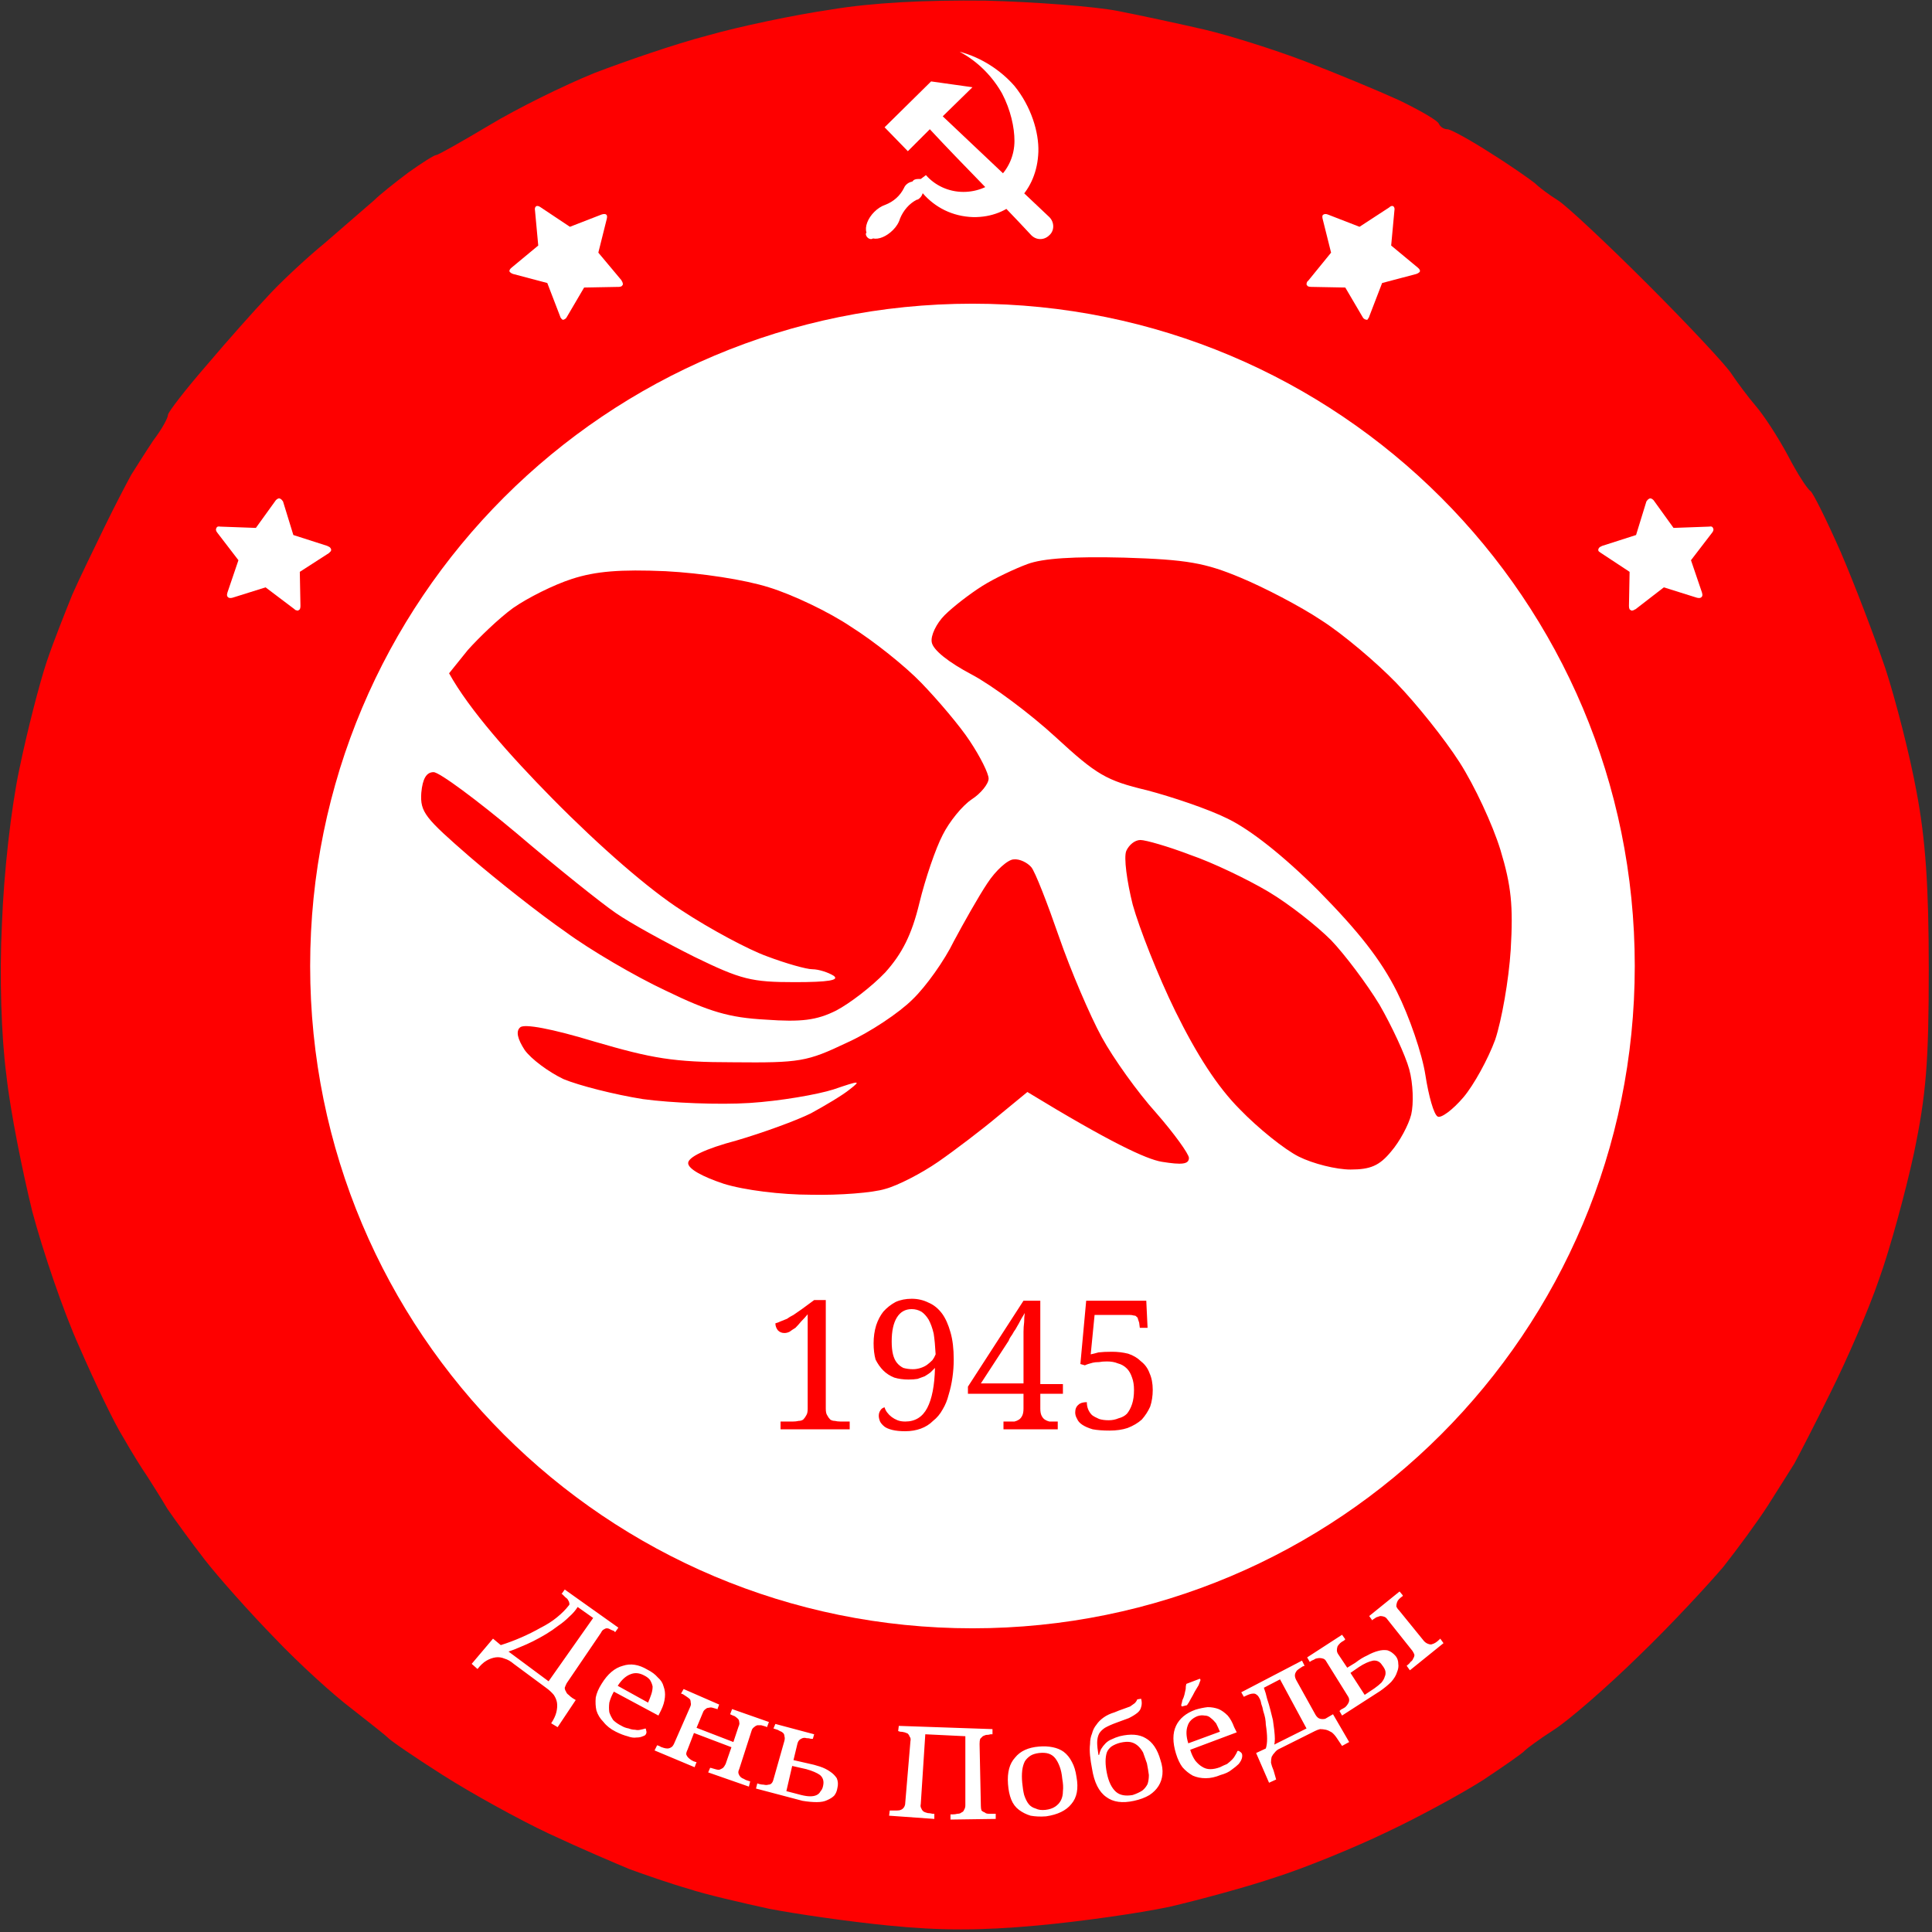
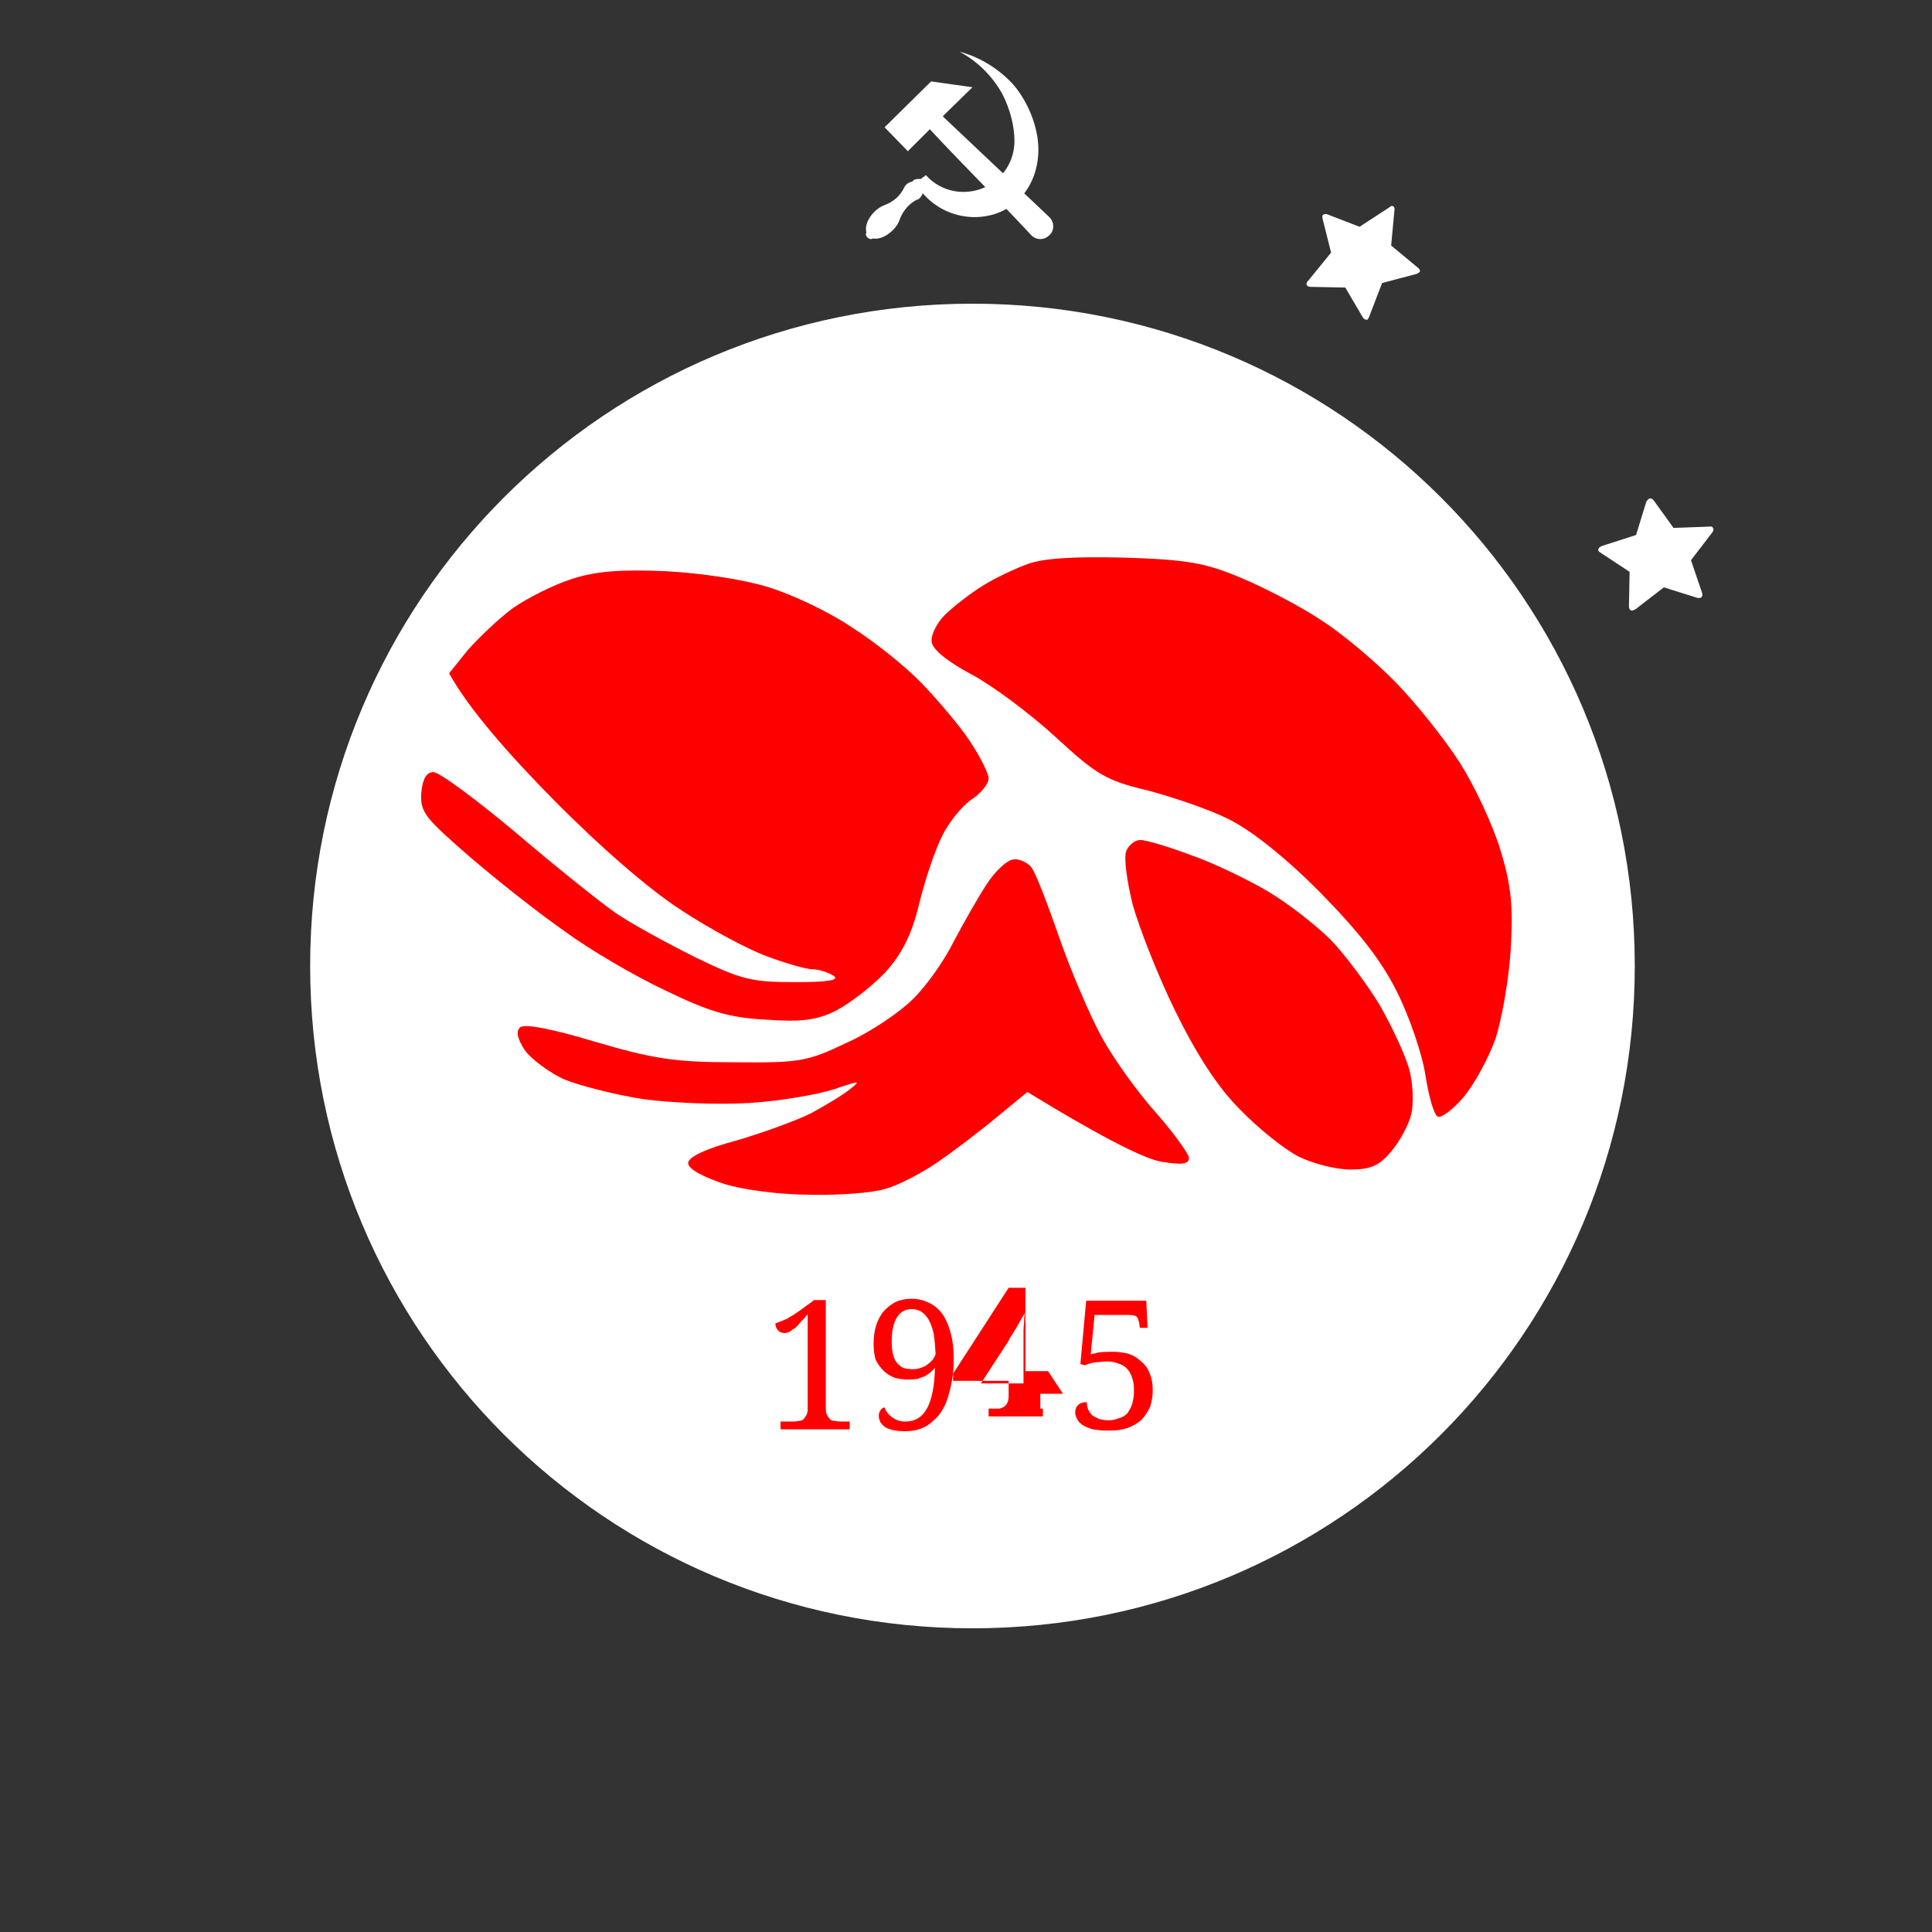
<svg xmlns="http://www.w3.org/2000/svg" version="1.2" viewBox="0 0 299 299" width="299" height="299">
  <rect x="0" y="0" width="299" height="299" fill="#333333" stroke="none" />
  <style>.a{fill:#fe0000}.b{fill:#fff}</style>
-   <path class="a" d="m173 1.7c3.6 0.7 9.6 2 13.5 2.9 3.8 0.9 10.8 3.1 15.5 4.9 4.7 1.8 11.2 4.5 14.5 6 3.3 1.6 6.1 3.2 6.2 3.7 0.2 0.4 0.7 0.8 1.3 0.8 0.5 0 3.6 1.7 6.7 3.7 3.2 2 6.3 4.2 6.9 4.7 0.6 0.6 2.2 1.8 3.5 2.6 1.3 0.8 7.6 6.7 13.9 13 6.3 6.3 12.2 12.6 13 13.9 0.8 1.2 2.5 3.5 3.7 4.9 1.3 1.5 3.5 4.9 5 7.7 1.4 2.7 3 5.2 3.5 5.5 0.4 0.3 2.5 4.5 4.7 9.5 2.1 4.9 5.2 13 6.9 18 1.6 4.9 3.8 13.5 4.8 19 1.4 7.4 1.9 14.6 1.9 27.5 0 14.4-0.4 19.4-2.3 28.5-1.3 6-3.7 14.8-5.4 19.5-1.6 4.7-5 12.5-7.5 17.5-2.4 4.9-5 9.9-5.6 11-0.7 1.1-2.5 4-4.1 6.5-1.6 2.5-4.7 6.7-6.9 9.5-2.3 2.7-8.1 9-13.1 13.8-5 4.9-10.9 10-13.1 11.4-2.2 1.4-4.2 2.9-4.5 3.2-0.3 0.4-3.2 2.4-6.5 4.6-3.3 2.1-10.1 5.8-15 8.1-5 2.4-12.6 5.5-17 6.9-4.4 1.5-11.8 3.5-16.5 4.6-4.7 1-13.9 2.3-20.5 2.9-8.8 0.8-15 0.8-23 0-6.1-0.6-14.4-1.8-18.5-2.6-4.1-0.9-9.8-2.2-12.5-3.1-2.8-0.8-6.8-2.2-9-3-2.2-0.9-7.8-3.3-12.5-5.5-4.7-2.2-12.1-6.3-16.5-9.1-4.4-2.8-8.2-5.4-8.5-5.8-0.3-0.3-2.8-2.3-5.5-4.4-2.8-2.1-8.2-7-12-11-3.9-4-8.7-9.4-10.8-12.1-2.1-2.7-4.7-6.3-5.8-7.9-1-1.7-2.4-3.9-3.1-5-0.7-1-2.4-3.7-3.7-6-1.4-2.2-4.4-8.5-6.8-14-2.5-5.5-5.7-15-7.3-21-1.5-6.1-3.4-15.5-4-21-0.8-6-1.1-15.4-0.7-23.5 0.3-8 1.4-17.8 2.7-24 1.2-5.8 3.1-13.2 4.2-16.5 1.1-3.3 3-8 4-10.5 1.1-2.5 3.4-7.2 5-10.5 1.6-3.3 3.5-6.9 4.1-8 0.7-1.1 2.2-3.5 3.4-5.3 1.3-1.7 2.3-3.5 2.3-4 0-0.4 2.7-3.9 6-7.7 3.3-3.9 7.5-8.6 9.3-10.5 1.7-1.9 5.8-5.8 9.1-8.5 3.2-2.8 6.6-5.7 7.5-6.5 0.9-0.9 3.3-2.8 5.3-4.3 2.1-1.5 4-2.7 4.3-2.7 0.3 0 4-2.1 8.2-4.6 4.3-2.6 11.6-6.2 16.3-8.1 4.7-1.8 12.5-4.5 17.5-5.8 4.9-1.4 13.5-3.2 19-4 6.5-1.1 14.8-1.5 24-1.4 7.7 0.2 16.9 0.9 20.5 1.6z" />
-   <path class="b" d="m35.2 91.7l1.7-5-3.3-4.3q-0.3-0.4-0.1-0.7 0.1-0.3 0.6-0.2l5.5 0.2 3.1-4.3q0.4-0.4 0.7-0.2 0.2 0.1 0.4 0.4l1.6 5.2 5.3 1.7q0.1 0.1 0.2 0.1 0.2 0.1 0.3 0.3 0.1 0.2 0 0.4-0.1 0.1-0.3 0.3l-4.5 2.9 0.1 5.3q0 0.3-0.1 0.5-0.1 0.1-0.3 0.2-0.1 0-0.4-0.1-0.1-0.1-0.1-0.1l-4.5-3.4-5.1 1.6q-0.4 0.1-0.6 0-0.4-0.2-0.2-0.8zm44-50.3l4.1-3.4-0.5-5.4q-0.1-0.5 0.2-0.7 0.3-0.1 0.7 0.2l4.5 3 4.9-1.9q0.6-0.2 0.8 0.1 0.1 0.2 0 0.6l-1.3 5.2 3.6 4.3q0 0.1 0.1 0.2 0.1 0.2 0.1 0.4 0 0.1-0.2 0.3-0.2 0.1-0.4 0.1l-5.4 0.1-2.7 4.6q-0.1 0.2-0.3 0.3-0.2 0.1-0.3 0.1-0.2-0.1-0.3-0.3-0.1-0.1-0.1-0.2l-2-5.2-5.3-1.4q-0.3-0.1-0.5-0.3-0.2-0.3 0.3-0.7zm-44 50.3l1.7-5-3.3-4.3q-0.3-0.4-0.1-0.7 0.1-0.3 0.6-0.2l5.5 0.2 3.1-4.3q0.4-0.4 0.7-0.2 0.2 0.1 0.4 0.4l1.6 5.2 5.3 1.7q0.1 0.1 0.2 0.1 0.2 0.1 0.3 0.3 0.1 0.2 0 0.4-0.1 0.1-0.3 0.3l-4.5 2.9 0.1 5.3q0 0.3-0.1 0.5-0.1 0.1-0.3 0.2-0.1 0-0.4-0.1-0.1-0.1-0.1-0.1l-4.5-3.4-5.1 1.6q-0.4 0.1-0.6 0-0.4-0.2-0.2-0.8zm44-50.3l4.1-3.4-0.5-5.4q-0.1-0.5 0.2-0.7 0.3-0.1 0.7 0.2l4.5 3 4.9-1.9q0.6-0.2 0.8 0.1 0.1 0.2 0 0.6l-1.3 5.2 3.6 4.3q0 0.1 0.1 0.2 0.1 0.2 0.1 0.4 0 0.1-0.2 0.3-0.2 0.1-0.4 0.1l-5.4 0.1-2.7 4.6q-0.1 0.2-0.3 0.3-0.2 0.1-0.3 0.1-0.2-0.1-0.3-0.3-0.1-0.1-0.1-0.2l-2-5.2-5.3-1.4q-0.3-0.1-0.5-0.3-0.2-0.3 0.3-0.7z" />
  <path class="b" d="m263.4 91.7l-1.7-5 3.3-4.3q0.3-0.4 0.1-0.7-0.1-0.3-0.6-0.2l-5.5 0.2-3.1-4.3q-0.4-0.4-0.7-0.2-0.2 0.1-0.4 0.4l-1.6 5.2-5.3 1.7q-0.1 0.1-0.2 0.1-0.2 0.1-0.3 0.3-0.1 0.2 0 0.4 0.1 0.1 0.4 0.3l4.4 2.9-0.1 5.3q0 0.3 0.1 0.5 0.1 0.1 0.3 0.2 0.2 0 0.4-0.1 0.1-0.1 0.2-0.1l4.4-3.4 5.1 1.6q0.4 0.1 0.6 0 0.4-0.2 0.2-0.8zm-44-50.3l-4.1-3.4 0.5-5.4q0.1-0.5-0.2-0.7-0.3-0.1-0.6 0.2l-4.6 3-4.9-1.9q-0.5-0.2-0.8 0.1-0.1 0.2 0 0.6l1.3 5.2-3.5 4.3q-0.1 0.1-0.2 0.2-0.1 0.2-0.1 0.4 0 0.1 0.2 0.3 0.2 0.1 0.5 0.1l5.3 0.1 2.7 4.6q0.1 0.2 0.3 0.3 0.2 0.1 0.4 0.1 0.1-0.1 0.2-0.3 0.1-0.1 0.1-0.2l2-5.2 5.3-1.4q0.3-0.1 0.5-0.3 0.2-0.3-0.3-0.7zm44 50.3l-1.7-5 3.3-4.3q0.3-0.4 0.1-0.7-0.1-0.3-0.6-0.2l-5.5 0.2-3.1-4.3q-0.4-0.4-0.7-0.2-0.2 0.1-0.4 0.4l-1.6 5.2-5.3 1.7q-0.1 0.1-0.2 0.1-0.2 0.1-0.3 0.3-0.1 0.2 0 0.4 0.1 0.1 0.4 0.3l4.4 2.9-0.1 5.3q0 0.3 0.1 0.5 0.1 0.1 0.3 0.2 0.2 0 0.4-0.1 0.1-0.1 0.2-0.1l4.4-3.4 5.1 1.6q0.4 0.1 0.6 0 0.4-0.2 0.2-0.8zm-44-50.3l-4.1-3.4 0.5-5.4q0.1-0.5-0.2-0.7-0.3-0.1-0.6 0.2l-4.6 3-4.9-1.9q-0.5-0.2-0.8 0.1-0.1 0.2 0 0.6l1.3 5.2-3.5 4.3q-0.1 0.1-0.2 0.2-0.1 0.2-0.1 0.4 0 0.1 0.2 0.3 0.2 0.1 0.5 0.1l5.3 0.1 2.7 4.6q0.1 0.2 0.3 0.3 0.2 0.1 0.4 0.1 0.1-0.1 0.2-0.3 0.1-0.1 0.1-0.2l2-5.2 5.3-1.4q0.3-0.1 0.5-0.3 0.2-0.3-0.3-0.7z" />
  <path class="b" d="m150.5 47c56.7 0 102.5 45.8 102.5 102.5 0 56.7-45.8 102.5-102.5 102.5-56.7 0-102.5-45.8-102.5-102.5 0-56.7 45.8-102.5 102.5-102.5z" />
  <path class="a" d="m159 87.3c-1.9 0.7-5.1 2.2-7 3.4-1.9 1.2-4.5 3.2-5.8 4.5-1.3 1.3-2.2 3.2-2 4.2 0.2 1.2 2.6 3.1 6.2 5 3.2 1.7 9.1 6.1 13 9.7 6.3 5.8 7.8 6.7 14.1 8.2 3.8 1 9.5 2.9 12.5 4.4 3.5 1.7 8.6 5.7 14.1 11.2 6.1 6.2 9.6 10.6 12.1 15.6 1.9 3.8 3.9 9.6 4.4 12.9 0.5 3.2 1.3 6.1 1.9 6.4 0.5 0.3 2.3-1 4-3 1.6-1.9 3.8-5.9 4.9-8.9 1-3 2.1-9.2 2.4-13.9 0.4-6.8 0.1-9.9-1.6-15.5-1.2-3.9-4-9.9-6.3-13.5-2.3-3.6-6.7-9.1-9.8-12.3-3.1-3.2-8.3-7.6-11.6-9.7-3.3-2.2-8.9-5.1-12.5-6.6-5.5-2.3-8.3-2.8-18-3.1-7.8-0.2-12.6 0.1-15 1zm-70.5 2.3c-2.8 0.9-6.8 2.9-9.1 4.5-2.2 1.6-5.3 4.6-7 6.5l-2.9 3.6c3.1 5.6 9.4 12.7 16 19.4 7.4 7.5 15 14.1 20 17.3 4.4 2.9 10.4 6.1 13.2 7.1 2.9 1.1 6.1 2 7 2 1 0 2.5 0.5 3.3 1 1 0.7-0.8 1-6 1-6.7 0-8.3-0.4-15.5-3.9-4.4-2.2-9.9-5.2-12.2-6.8-2.2-1.5-9.2-7.1-15.3-12.3-6.2-5.2-12-9.5-12.9-9.5-1.1 0-1.7 1-1.9 3.2-0.2 3 0.6 3.9 7.5 9.9 4.3 3.7 10.9 8.9 14.8 11.6 3.8 2.8 10.8 6.9 15.5 9.1 6.8 3.3 9.9 4.2 15.5 4.5 5.5 0.4 7.9 0.1 10.9-1.4 2.1-1.1 5.5-3.7 7.6-5.9 2.6-2.9 4.1-5.8 5.3-10.8 0.9-3.7 2.5-8.4 3.6-10.5 1-2 3-4.5 4.5-5.5 1.4-0.9 2.6-2.4 2.6-3.2 0-0.8-1.3-3.4-2.9-5.8-1.5-2.3-4.9-6.3-7.5-9-2.5-2.6-7.4-6.5-10.9-8.7-3.4-2.3-9.1-5-12.7-6.1-3.8-1.2-10.4-2.2-16-2.5-7-0.3-10.8 0-14.5 1.2zm64.3 47.1c-1.4 2.1-3.7 6.2-5.2 9-1.4 2.9-4.3 7-6.4 9-2 2-6.6 5.1-10.2 6.7-6.1 2.9-7.2 3.1-17.5 3-9.3 0-12.6-0.6-21.5-3.2-6.6-2-10.9-2.8-11.5-2.2-0.7 0.6-0.4 1.8 0.7 3.5 1 1.4 3.7 3.4 6 4.5 2.4 1 7.9 2.4 12.3 3.1 4.4 0.6 11.8 0.9 16.5 0.6 4.7-0.3 10.5-1.3 13-2.1 4.1-1.4 4.3-1.4 2.5 0-1.1 0.9-3.8 2.5-6 3.7-2.2 1.1-7.4 3-11.5 4.2-4.9 1.3-7.5 2.6-7.5 3.5 0 0.9 2.2 2.1 5.5 3.2 3.2 1 8.9 1.7 13.5 1.7 4.4 0.1 9.6-0.3 11.5-0.9 1.9-0.5 5.6-2.4 8.2-4.2 2.6-1.8 6.8-5 9.3-7.1l4.5-3.7c12.8 7.8 18.4 10.4 20.8 10.8 3.1 0.5 4.2 0.4 4.2-0.6 0-0.6-2.3-3.8-5.1-7-2.8-3.1-6.6-8.4-8.4-11.7-1.8-3.3-4.8-10.3-6.6-15.5-1.8-5.2-3.7-10.1-4.3-10.8-0.6-0.7-1.8-1.3-2.7-1.2-0.9 0-2.8 1.7-4.1 3.7zm21.5-5c-0.4 1 0.1 4.7 1 8.3 1 3.6 3.9 11 6.6 16.5 3.3 6.7 6.5 11.7 10 15.2 2.8 2.9 6.9 6.2 9.1 7.3 2.2 1.1 5.8 2 8 2 3.1 0 4.5-0.6 6.3-2.8 1.3-1.5 2.7-4.1 3.1-5.7 0.4-1.7 0.3-4.8-0.3-7-0.6-2.2-2.7-6.7-4.6-10-2-3.3-5.4-7.8-7.5-10-2.2-2.2-6.5-5.6-9.7-7.5-3.2-1.9-8.6-4.5-12.1-5.7-3.4-1.3-6.9-2.3-7.7-2.3-0.9 0-1.8 0.8-2.2 1.7z" />
-   <path fill-rule="evenodd" class="b" d="m76.3 253.6l1.2 1q1.6-0.5 3.2-1.2 1.6-0.7 3-1.5 1.4-0.7 2.5-1.6 1.1-0.9 1.8-1.8 0.2-0.2 0.1-0.4 0-0.2-0.2-0.5-0.1-0.2-0.4-0.4-0.3-0.3-0.5-0.5h-0.1l0.5-0.7 8.3 5.9-0.5 0.7-0.2-0.2q-0.3-0.1-0.5-0.2-0.3-0.2-0.6-0.2-0.2 0-0.5 0.2-0.2 0.1-0.4 0.5l-5.3 7.8q-0.2 0.4-0.3 0.7 0 0.3 0.2 0.6 0.1 0.3 0.4 0.5 0.3 0.3 0.6 0.5l0.5 0.3-2.8 4.2-1-0.6q0.6-0.9 0.8-1.7 0.2-0.8 0.1-1.5-0.1-0.6-0.5-1.2-0.5-0.6-1.2-1.1l-5-3.7q-0.7-0.6-1.4-0.8-0.7-0.3-1.4-0.2-0.7 0.1-1.4 0.5-0.7 0.4-1.4 1.3l-0.9-0.8zm15.5-3.2l-2.4-1.7q-0.5 0.8-1.3 1.5-0.8 0.8-1.7 1.4-0.9 0.7-1.9 1.3-1 0.6-2 1.1-1 0.5-2 0.9-0.9 0.4-1.8 0.7l6.2 4.6zm3.5 17.6q-1.2-0.6-1.9-1.5-0.8-0.8-1.1-1.8-0.2-0.9-0.1-2 0.2-1 0.9-2.1 1.4-2.3 3.3-2.8 1.8-0.6 3.8 0.6 1 0.5 1.6 1.2 0.7 0.6 0.9 1.4 0.3 0.8 0.2 1.7-0.1 1-0.6 2l-0.4 0.8-6.9-3.7q-0.5 0.9-0.7 1.7-0.1 0.8 0 1.5 0.2 0.6 0.6 1.2 0.5 0.5 1.3 0.9 0.5 0.3 1.1 0.4 0.5 0.2 1 0.2 0.4 0.1 0.8 0 0.5-0.1 0.8-0.2 0.1 0.1 0.1 0.3 0.1 0.3 0 0.5-0.1 0.3-0.5 0.4-0.4 0.2-1 0.2-0.6 0.1-1.4-0.2-0.8-0.2-1.8-0.7zm4.4-8.7q-1.1-0.6-2.1-0.2-1.1 0.4-2 1.8l4.7 2.6q0.3-0.7 0.5-1.3 0.2-0.6 0.2-1.2-0.1-0.5-0.4-1-0.3-0.4-0.9-0.7zm13.6 5.2l5.7 2-0.3 0.8-0.2-0.1q-0.4-0.1-0.7-0.2-0.3 0-0.6 0-0.3 0.1-0.5 0.3-0.3 0.2-0.4 0.6l-1.9 5.9q-0.2 0.4-0.1 0.7 0.1 0.3 0.3 0.5 0.2 0.2 0.5 0.3 0.3 0.2 0.7 0.3l0.3 0.1-0.2 0.8-6.3-2.2 0.3-0.7h0.1q0.3 0.1 0.7 0.2 0.3 0.1 0.6 0.1 0.3-0.1 0.6-0.3 0.2-0.2 0.4-0.6l0.9-2.6-5.8-2.2-1 2.6q-0.2 0.4-0.2 0.7 0.1 0.3 0.3 0.5 0.2 0.2 0.5 0.4 0.3 0.2 0.7 0.3h0.1l-0.3 0.8-6.2-2.6 0.4-0.8 0.3 0.1q0.3 0.2 0.7 0.3 0.3 0.1 0.6 0.1 0.3 0 0.6-0.2 0.2-0.1 0.4-0.5l2.5-5.7q0.2-0.4 0.1-0.7 0-0.3-0.1-0.5-0.2-0.2-0.5-0.4-0.3-0.2-0.6-0.4l-0.3-0.1 0.4-0.7 5.5 2.4-0.3 0.8v-0.1q-0.4-0.1-0.7-0.2-0.3-0.1-0.6 0-0.3 0-0.5 0.2-0.3 0.2-0.4 0.5l-1 2.4 5.7 2.2 0.8-2.4q0.2-0.4 0.1-0.7 0-0.3-0.2-0.5-0.2-0.2-0.5-0.4-0.3-0.1-0.7-0.3zm6.7 2.3l6 1.6-0.2 0.7h-0.3q-0.3-0.1-0.7-0.1-0.3-0.1-0.6 0-0.3 0.1-0.5 0.3-0.2 0.2-0.3 0.6l-0.6 2.5 2.2 0.5q1 0.2 1.9 0.5 0.9 0.3 1.6 0.8 0.6 0.4 1 1 0.3 0.7 0.1 1.5-0.1 0.7-0.5 1.2-0.4 0.4-1.1 0.7-0.6 0.3-1.6 0.3-1 0-2.2-0.2l-7.2-1.9 0.2-0.8 0.3 0.1q0.4 0.1 0.7 0.1 0.4 0.1 0.7 0 0.3 0 0.5-0.2 0.2-0.2 0.3-0.6l1.7-6q0.1-0.4 0-0.7 0-0.3-0.2-0.5-0.2-0.2-0.5-0.3-0.3-0.2-0.7-0.3l-0.3-0.1zm1.7 10.4l2.3 0.6q0.8 0.2 1.4 0.2 0.6 0 1-0.2 0.4-0.2 0.6-0.6 0.3-0.3 0.4-0.9 0.2-1-0.5-1.6-0.7-0.5-2.1-0.9l-2.2-0.5zm17.3-9.3l0.1-0.8 14.5 0.5v0.8h-0.3q-0.3 0.1-0.7 0.1-0.3 0.1-0.5 0.2-0.2 0.2-0.4 0.4-0.1 0.3-0.1 0.8l0.2 9.6q0 0.4 0.1 0.7 0.2 0.2 0.5 0.3 0.2 0.2 0.6 0.2 0.4 0 0.8 0h0.3v0.8l-7 0.1v-0.8h0.3q0.4 0 0.8-0.1 0.4 0 0.6-0.2 0.3-0.1 0.4-0.4 0.2-0.3 0.2-0.7v-10.7l-6.2-0.3-0.7 10.8q-0.1 0.4 0.1 0.7 0.1 0.3 0.4 0.5 0.2 0.1 0.6 0.2 0.3 0 0.7 0.1h0.3v0.8l-7-0.5 0.1-0.8h0.3q0.4 0 0.8 0 0.4 0 0.6-0.1 0.3-0.1 0.5-0.4 0.2-0.3 0.2-0.7l0.8-9.5q0.1-0.5-0.1-0.7-0.1-0.3-0.3-0.5-0.2-0.1-0.5-0.2-0.4-0.1-0.7-0.1zm27.6 7.1q0.5 2.7-0.8 4.2-1.2 1.5-3.9 1.9-1.3 0.1-2.4-0.1-1-0.3-1.8-0.9-0.8-0.6-1.2-1.6-0.4-1-0.5-2.4-0.2-2.7 1.1-4.1 1.2-1.5 3.7-1.7 1.1-0.1 2.1 0.1 1 0.2 1.7 0.7 0.8 0.6 1.3 1.6 0.5 0.9 0.7 2.3zm-8.4 0.9q0.1 1.1 0.3 1.9 0.3 0.9 0.7 1.4 0.4 0.5 1.1 0.7 0.6 0.3 1.5 0.2 0.9-0.1 1.5-0.5 0.6-0.4 0.9-1 0.3-0.6 0.3-1.4 0.1-0.8-0.1-1.9-0.1-1.1-0.4-1.9-0.3-0.8-0.7-1.3-0.4-0.5-1-0.7-0.6-0.2-1.5-0.1-0.8 0.1-1.3 0.4-0.6 0.4-0.9 0.9-0.3 0.6-0.4 1.4-0.1 0.9 0 1.9zm10.8-2.2q-0.2-1-0.3-2-0.1-1 0-1.8 0-0.9 0.3-1.6 0.2-0.8 0.7-1.4 0.4-0.6 1.1-1.1 0.7-0.5 1.7-0.8 0.7-0.3 1.3-0.5 0.6-0.2 1.1-0.4 0.4-0.3 0.7-0.5 0.3-0.3 0.4-0.6l0.6-0.1q0.2 0.7 0 1.3-0.1 0.5-0.6 0.9-0.5 0.4-1.3 0.8-0.8 0.3-1.9 0.7-1.1 0.4-1.8 0.8-0.6 0.4-0.9 0.9-0.3 0.6-0.3 1.4 0 0.7 0.2 1.9h0.1q0.1-0.5 0.3-0.9 0.3-0.5 0.7-0.9 0.4-0.4 0.9-0.6 0.6-0.3 1.3-0.5 2.5-0.6 4 0.3 1.6 0.9 2.3 3.4 0.4 1.2 0.3 2.2-0.1 1-0.6 1.8-0.5 0.8-1.4 1.4-1 0.6-2.4 0.9-2.7 0.6-4.3-0.6-1.7-1.2-2.2-4.4zm8.5-0.8q-0.3-0.9-0.6-1.7-0.4-0.7-0.9-1.1-0.5-0.4-1.1-0.5-0.6-0.1-1.5 0.1-0.8 0.2-1.4 0.6-0.5 0.4-0.7 0.9-0.2 0.6-0.2 1.4 0 0.8 0.2 1.8 0.4 2 1.4 2.9 0.9 0.8 2.6 0.5 0.9-0.3 1.5-0.7 0.5-0.4 0.8-1 0.2-0.6 0.2-1.4-0.1-0.8-0.3-1.8zm11.4 1.8q-1.2 0.5-2.3 0.5-1.1 0-2-0.4-0.9-0.5-1.6-1.3-0.6-0.8-1-2.1-0.8-2.6 0-4.3 0.8-1.7 3-2.5 1-0.3 1.9-0.4 0.9 0 1.7 0.3 0.7 0.3 1.4 1 0.6 0.7 1 1.8l0.4 0.8-7.2 2.7q0.3 1 0.8 1.7 0.5 0.6 1 0.9 0.6 0.4 1.3 0.4 0.7 0 1.5-0.3 0.6-0.3 1.1-0.5 0.4-0.3 0.8-0.7 0.3-0.3 0.5-0.7 0.2-0.3 0.3-0.6 0.2-0.1 0.4 0.1 0.2 0.1 0.3 0.3 0.1 0.3 0 0.7-0.1 0.4-0.5 0.9-0.4 0.4-1.1 0.9-0.6 0.5-1.7 0.8zm-3.6-9.1q-1.2 0.5-1.5 1.5-0.4 1.1 0.1 2.7l4.9-1.8q-0.3-0.7-0.6-1.3-0.4-0.5-0.8-0.8-0.4-0.4-1-0.4-0.5-0.1-1.1 0.1zm-2.4-1.5l-0.1-0.2q0.1-0.3 0.2-0.8 0.2-0.4 0.3-0.8 0.1-0.5 0.2-0.9 0-0.5 0.1-0.8l2.1-0.8 0.1 0.2q-0.1 0.3-0.3 0.8-0.3 0.5-0.6 1-0.3 0.6-0.6 1.1-0.3 0.6-0.6 1zm11.5 7.2l1.5-0.7q0.2-0.6 0.2-1.5 0-0.9-0.2-2.2 0-0.4-0.1-1-0.1-0.5-0.3-1.1-0.1-0.6-0.3-1.1-0.1-0.6-0.3-0.9-0.2-0.4-0.4-0.5-0.2-0.2-0.5-0.2-0.3 0-0.6 0.1-0.3 0.1-0.7 0.3l-0.2 0.1-0.4-0.7 9.4-4.9 0.4 0.8-0.3 0.1q-0.3 0.2-0.6 0.4-0.3 0.2-0.4 0.4-0.2 0.3-0.2 0.6 0 0.3 0.2 0.7l3 5.4q0.3 0.5 0.7 0.6 0.4 0.1 0.8 0l1.2-0.7 2.5 4.3-1.1 0.6-0.8-1.2q-0.4-0.6-0.8-0.9-0.5-0.3-0.9-0.4-0.5-0.1-0.9-0.1-0.4 0.1-0.8 0.3l-5.4 2.7q-0.5 0.2-0.8 0.6-0.3 0.3-0.5 0.7-0.1 0.4-0.1 0.9 0.1 0.5 0.4 1.2l0.4 1.4-1.1 0.5zm2.8-3.6q0.1 0.9 0.1 1.4 0 0.6-0.1 0.9l5-2.5-4.1-7.6-2.5 1.3q0.3 0.8 0.5 1.7 0.3 0.9 0.5 1.7 0.2 0.8 0.4 1.6 0.1 0.8 0.2 1.5zm5.1-11.2l5.4-3.5 0.5 0.7-0.2 0.2q-0.4 0.2-0.6 0.4-0.3 0.3-0.4 0.5-0.1 0.3-0.1 0.6 0 0.3 0.2 0.6l1.4 2.1 1.3-0.8q0.9-0.7 1.8-1.1 0.9-0.5 1.7-0.7 0.7-0.2 1.4-0.1 0.7 0.2 1.3 0.9 0.4 0.5 0.4 1.2 0.1 0.6-0.2 1.3-0.2 0.7-0.9 1.5-0.7 0.7-1.7 1.4l-5.9 3.8-0.4-0.7 0.2-0.2q0.4-0.2 0.7-0.4 0.3-0.3 0.4-0.5 0.2-0.3 0.2-0.6 0-0.3-0.2-0.6l-3.3-5.3q-0.2-0.4-0.5-0.5-0.3-0.1-0.6-0.1-0.2 0-0.6 0.1-0.3 0.2-0.6 0.3l-0.3 0.2zm8.9 5.8l1.5-1q0.7-0.5 1.1-0.9 0.4-0.5 0.5-0.9 0.2-0.4 0.1-0.9-0.1-0.4-0.5-0.9-0.5-0.8-1.4-0.7-1 0.2-2.2 1l-1.3 0.9zm0.7-12.2l4.7-3.8 0.5 0.6v0.1q-0.3 0.2-0.6 0.5-0.2 0.2-0.3 0.5-0.1 0.3-0.1 0.6 0.1 0.3 0.4 0.6l3.9 4.8q0.3 0.3 0.6 0.4 0.2 0.1 0.5 0.1 0.4-0.1 0.7-0.3 0.3-0.2 0.6-0.5l0.1-0.1 0.5 0.7-5.2 4.2-0.5-0.7q0.4-0.3 0.6-0.6 0.3-0.2 0.4-0.5 0.2-0.3 0.2-0.6-0.1-0.3-0.3-0.6l-3.9-4.9q-0.2-0.3-0.5-0.4-0.3-0.1-0.6-0.1-0.3 0.1-0.6 0.2-0.3 0.2-0.6 0.4v0.1z" />
  <path class="b" d="m136.9 19.7l3.6 3.7 3.4-3.4c5.1 5.5 10.6 10.9 15.7 16.4 0.8 0.8 2 0.8 2.8 0 0.8-0.7 0.8-2 0-2.8-5.5-5.2-11-10.4-16.5-15.6l4.6-4.5-6.4-0.9zm11.6-11.7c3 1.6 5.2 4 6.6 6.5 1.3 2.5 1.9 5.2 1.9 7.3 0 4.4-3.5 7.9-7.9 7.9-2.3 0-4.4-1-5.8-2.6l-0.8 0.6q-0.2 0-0.4 0c-0.4 0-0.7 0.1-0.9 0.4-0.6 0.1-1.1 0.5-1.3 1-0.6 1.2-1.6 2.1-2.9 2.6q0 0 0 0c-0.6 0.2-1.2 0.6-1.7 1.1-1 1-1.5 2.3-1.2 3.2q-0.1 0.1-0.1 0.2c0 0.4 0.4 0.8 0.8 0.8q0.2 0 0.3-0.1c0.9 0.2 2.1-0.3 3.1-1.3 0.5-0.5 0.9-1.1 1.1-1.8 0.5-1.2 1.4-2.3 2.6-2.9q0.1 0 0.1 0c0.4-0.2 0.7-0.6 0.8-1 1.9 2.2 4.6 3.6 7.8 3.7 5.7 0.1 9.9-4.1 10.1-10.1 0.1-3-1.1-7-3.7-10.2-2.1-2.4-5.1-4.4-8.5-5.3z" />
-   <path fill-rule="evenodd" class="a" d="m131.5 221.2h-10.7v-1.2h1.9q0.5 0 0.9-0.1 0.4 0 0.7-0.2 0.3-0.3 0.5-0.7 0.2-0.3 0.2-1v-14.6q-0.5 0.6-1 1.1-0.5 0.6-0.9 1-0.5 0.3-0.9 0.6-0.4 0.2-0.8 0.2-0.6 0-1-0.4-0.4-0.5-0.4-1.1 0.4-0.1 0.8-0.3 0.5-0.2 1-0.4 0.4-0.3 1-0.6 0.6-0.4 1.3-0.9l1.9-1.4h1.8v16.8q0 0.7 0.2 1 0.2 0.4 0.5 0.7 0.3 0.2 0.7 0.2 0.4 0.1 0.9 0.1h1.4zm8.6-1.2q2.3 0 3.4-2.1 1.1-2.1 1.2-6.2-0.3 0.3-0.7 0.7-0.4 0.3-0.9 0.6-0.5 0.2-1.1 0.4-0.6 0.1-1.4 0.1-1.2 0-2.2-0.3-1-0.4-1.7-1.1-0.7-0.7-1.2-1.7-0.3-1.1-0.3-2.5 0-1.5 0.4-2.8 0.4-1.2 1.1-2.1 0.8-0.9 1.9-1.5 1.1-0.5 2.5-0.5 1.4 0 2.6 0.6 1.2 0.5 2.1 1.7 0.8 1.1 1.3 2.9 0.5 1.7 0.5 4.2 0 1.4-0.2 2.8-0.2 1.4-0.6 2.7-0.3 1.2-0.9 2.2-0.6 1.1-1.5 1.8-0.8 0.8-1.9 1.2-1.1 0.4-2.4 0.4-1.2 0-2-0.2-0.8-0.2-1.2-0.5-0.5-0.4-0.7-0.8-0.2-0.5-0.2-0.9 0-0.5 0.3-0.9 0.2-0.3 0.6-0.4 0.1 0.4 0.4 0.8 0.3 0.4 0.7 0.7 0.4 0.3 0.9 0.5 0.5 0.2 1.2 0.2zm1.2-8.1q0.6 0 1.2-0.2 0.6-0.2 1-0.5 0.4-0.3 0.8-0.7 0.3-0.4 0.5-0.9-0.1-1.9-0.3-3.2-0.3-1.3-0.8-2.2-0.5-0.8-1.1-1.2-0.7-0.4-1.5-0.4-1.5 0-2.3 1.3-0.8 1.3-0.8 3.7 0 1.2 0.2 2 0.2 0.8 0.6 1.3 0.4 0.5 1 0.8 0.7 0.2 1.5 0.2zm23.2 3.8h-3.5v2.3q0 0.7 0.2 1.1 0.2 0.4 0.5 0.6 0.3 0.2 0.7 0.3 0.5 0 0.9 0h0.4v1.2h-8.4v-1.2h0.8q0.5 0 0.9 0 0.4-0.1 0.7-0.3 0.3-0.2 0.5-0.6 0.2-0.4 0.2-1.1v-2.3h-8.6v-1.1l8.6-13.3h2.6v12.9h3.5zm-6.1-1.6v-5.1q0-0.6 0-1.4 0-0.7 0-1.5 0-0.7 0.1-1.5 0-0.8 0.1-1.4-0.1 0.2-0.3 0.5-0.2 0.3-0.4 0.7-0.2 0.4-0.5 0.9-0.2 0.4-0.5 0.8-0.2 0.4-0.5 0.8-0.2 0.3-0.3 0.6l-4.3 6.6zm13.2 5.7q0.8 0 1.5-0.3 0.8-0.2 1.3-0.7 0.5-0.6 0.8-1.5 0.3-0.9 0.3-2.2 0-1.1-0.3-1.9-0.3-0.9-0.8-1.4-0.6-0.6-1.4-0.8-0.7-0.3-1.7-0.3-0.7 0-1.2 0.1-0.6 0-1 0.1-0.4 0.1-0.7 0.2-0.3 0.1-0.5 0.2l-0.7-0.2 0.9-9.8h9.3l0.2 4.2h-1.2l-0.1-0.8q-0.1-0.3-0.2-0.6 0-0.2-0.2-0.3-0.1-0.2-0.4-0.2-0.3-0.1-0.7-0.1h-5.4l-0.6 6.1q0.5-0.1 1.2-0.3 0.8-0.1 2.1-0.1 1.3 0 2.5 0.3 1.2 0.4 2 1.2 0.9 0.7 1.3 1.8 0.5 1.1 0.5 2.6 0 1.4-0.4 2.6-0.5 1.1-1.3 2-0.9 0.8-2.2 1.3-1.2 0.4-2.8 0.4-1.5 0-2.6-0.2-1-0.3-1.6-0.7-0.6-0.4-0.8-0.9-0.3-0.5-0.3-1 0-0.8 0.5-1.2 0.4-0.4 1.3-0.4 0 0.6 0.2 1.1 0.2 0.5 0.6 0.9 0.4 0.3 1.1 0.6 0.6 0.2 1.5 0.2z" />
+   <path fill-rule="evenodd" class="a" d="m131.5 221.2h-10.7v-1.2h1.9q0.5 0 0.9-0.1 0.4 0 0.7-0.2 0.3-0.3 0.5-0.7 0.2-0.3 0.2-1v-14.6q-0.5 0.6-1 1.1-0.5 0.6-0.9 1-0.5 0.3-0.9 0.6-0.4 0.2-0.8 0.2-0.6 0-1-0.4-0.4-0.5-0.4-1.1 0.4-0.1 0.8-0.3 0.5-0.2 1-0.4 0.4-0.3 1-0.6 0.6-0.4 1.3-0.9l1.9-1.4h1.8v16.8q0 0.7 0.2 1 0.2 0.4 0.5 0.7 0.3 0.2 0.7 0.2 0.4 0.1 0.9 0.1h1.4zm8.6-1.2q2.3 0 3.4-2.1 1.1-2.1 1.2-6.2-0.3 0.3-0.7 0.7-0.4 0.3-0.9 0.6-0.5 0.2-1.1 0.4-0.6 0.1-1.4 0.1-1.2 0-2.2-0.3-1-0.4-1.7-1.1-0.7-0.7-1.2-1.7-0.3-1.1-0.3-2.5 0-1.5 0.4-2.8 0.4-1.2 1.1-2.1 0.8-0.9 1.9-1.5 1.1-0.5 2.5-0.5 1.4 0 2.6 0.6 1.2 0.5 2.1 1.7 0.8 1.1 1.3 2.9 0.5 1.7 0.5 4.2 0 1.4-0.2 2.8-0.2 1.4-0.6 2.7-0.3 1.2-0.9 2.2-0.6 1.1-1.5 1.8-0.8 0.8-1.9 1.2-1.1 0.4-2.4 0.4-1.2 0-2-0.2-0.8-0.2-1.2-0.5-0.5-0.4-0.7-0.8-0.2-0.5-0.2-0.9 0-0.5 0.3-0.9 0.2-0.3 0.6-0.4 0.1 0.4 0.4 0.8 0.3 0.4 0.7 0.7 0.4 0.3 0.9 0.5 0.5 0.2 1.2 0.2zm1.2-8.1q0.6 0 1.2-0.2 0.6-0.2 1-0.5 0.4-0.3 0.8-0.7 0.3-0.4 0.5-0.9-0.1-1.9-0.3-3.2-0.3-1.3-0.8-2.2-0.5-0.8-1.1-1.2-0.7-0.4-1.5-0.4-1.5 0-2.3 1.3-0.8 1.3-0.8 3.7 0 1.2 0.2 2 0.2 0.8 0.6 1.3 0.4 0.5 1 0.8 0.7 0.2 1.5 0.2zm23.2 3.8h-3.5v2.3h0.4v1.2h-8.4v-1.2h0.8q0.5 0 0.9 0 0.4-0.1 0.7-0.3 0.3-0.2 0.5-0.6 0.2-0.4 0.2-1.1v-2.3h-8.6v-1.1l8.6-13.3h2.6v12.9h3.5zm-6.1-1.6v-5.1q0-0.6 0-1.4 0-0.7 0-1.5 0-0.7 0.1-1.5 0-0.8 0.1-1.4-0.1 0.2-0.3 0.5-0.2 0.3-0.4 0.7-0.2 0.4-0.5 0.9-0.2 0.4-0.5 0.8-0.2 0.4-0.5 0.8-0.2 0.3-0.3 0.6l-4.3 6.6zm13.2 5.7q0.8 0 1.5-0.3 0.8-0.2 1.3-0.7 0.5-0.6 0.8-1.5 0.3-0.9 0.3-2.2 0-1.1-0.3-1.9-0.3-0.9-0.8-1.4-0.6-0.6-1.4-0.8-0.7-0.3-1.7-0.3-0.7 0-1.2 0.1-0.6 0-1 0.1-0.4 0.1-0.7 0.2-0.3 0.1-0.5 0.2l-0.7-0.2 0.9-9.8h9.3l0.2 4.2h-1.2l-0.1-0.8q-0.1-0.3-0.2-0.6 0-0.2-0.2-0.3-0.1-0.2-0.4-0.2-0.3-0.1-0.7-0.1h-5.4l-0.6 6.1q0.5-0.1 1.2-0.3 0.8-0.1 2.1-0.1 1.3 0 2.5 0.3 1.2 0.4 2 1.2 0.9 0.7 1.3 1.8 0.5 1.1 0.5 2.6 0 1.4-0.4 2.6-0.5 1.1-1.3 2-0.9 0.8-2.2 1.3-1.2 0.4-2.8 0.4-1.5 0-2.6-0.2-1-0.3-1.6-0.7-0.6-0.4-0.8-0.9-0.3-0.5-0.3-1 0-0.8 0.5-1.2 0.4-0.4 1.3-0.4 0 0.6 0.2 1.1 0.2 0.5 0.6 0.9 0.4 0.3 1.1 0.6 0.6 0.2 1.5 0.2z" />
</svg>